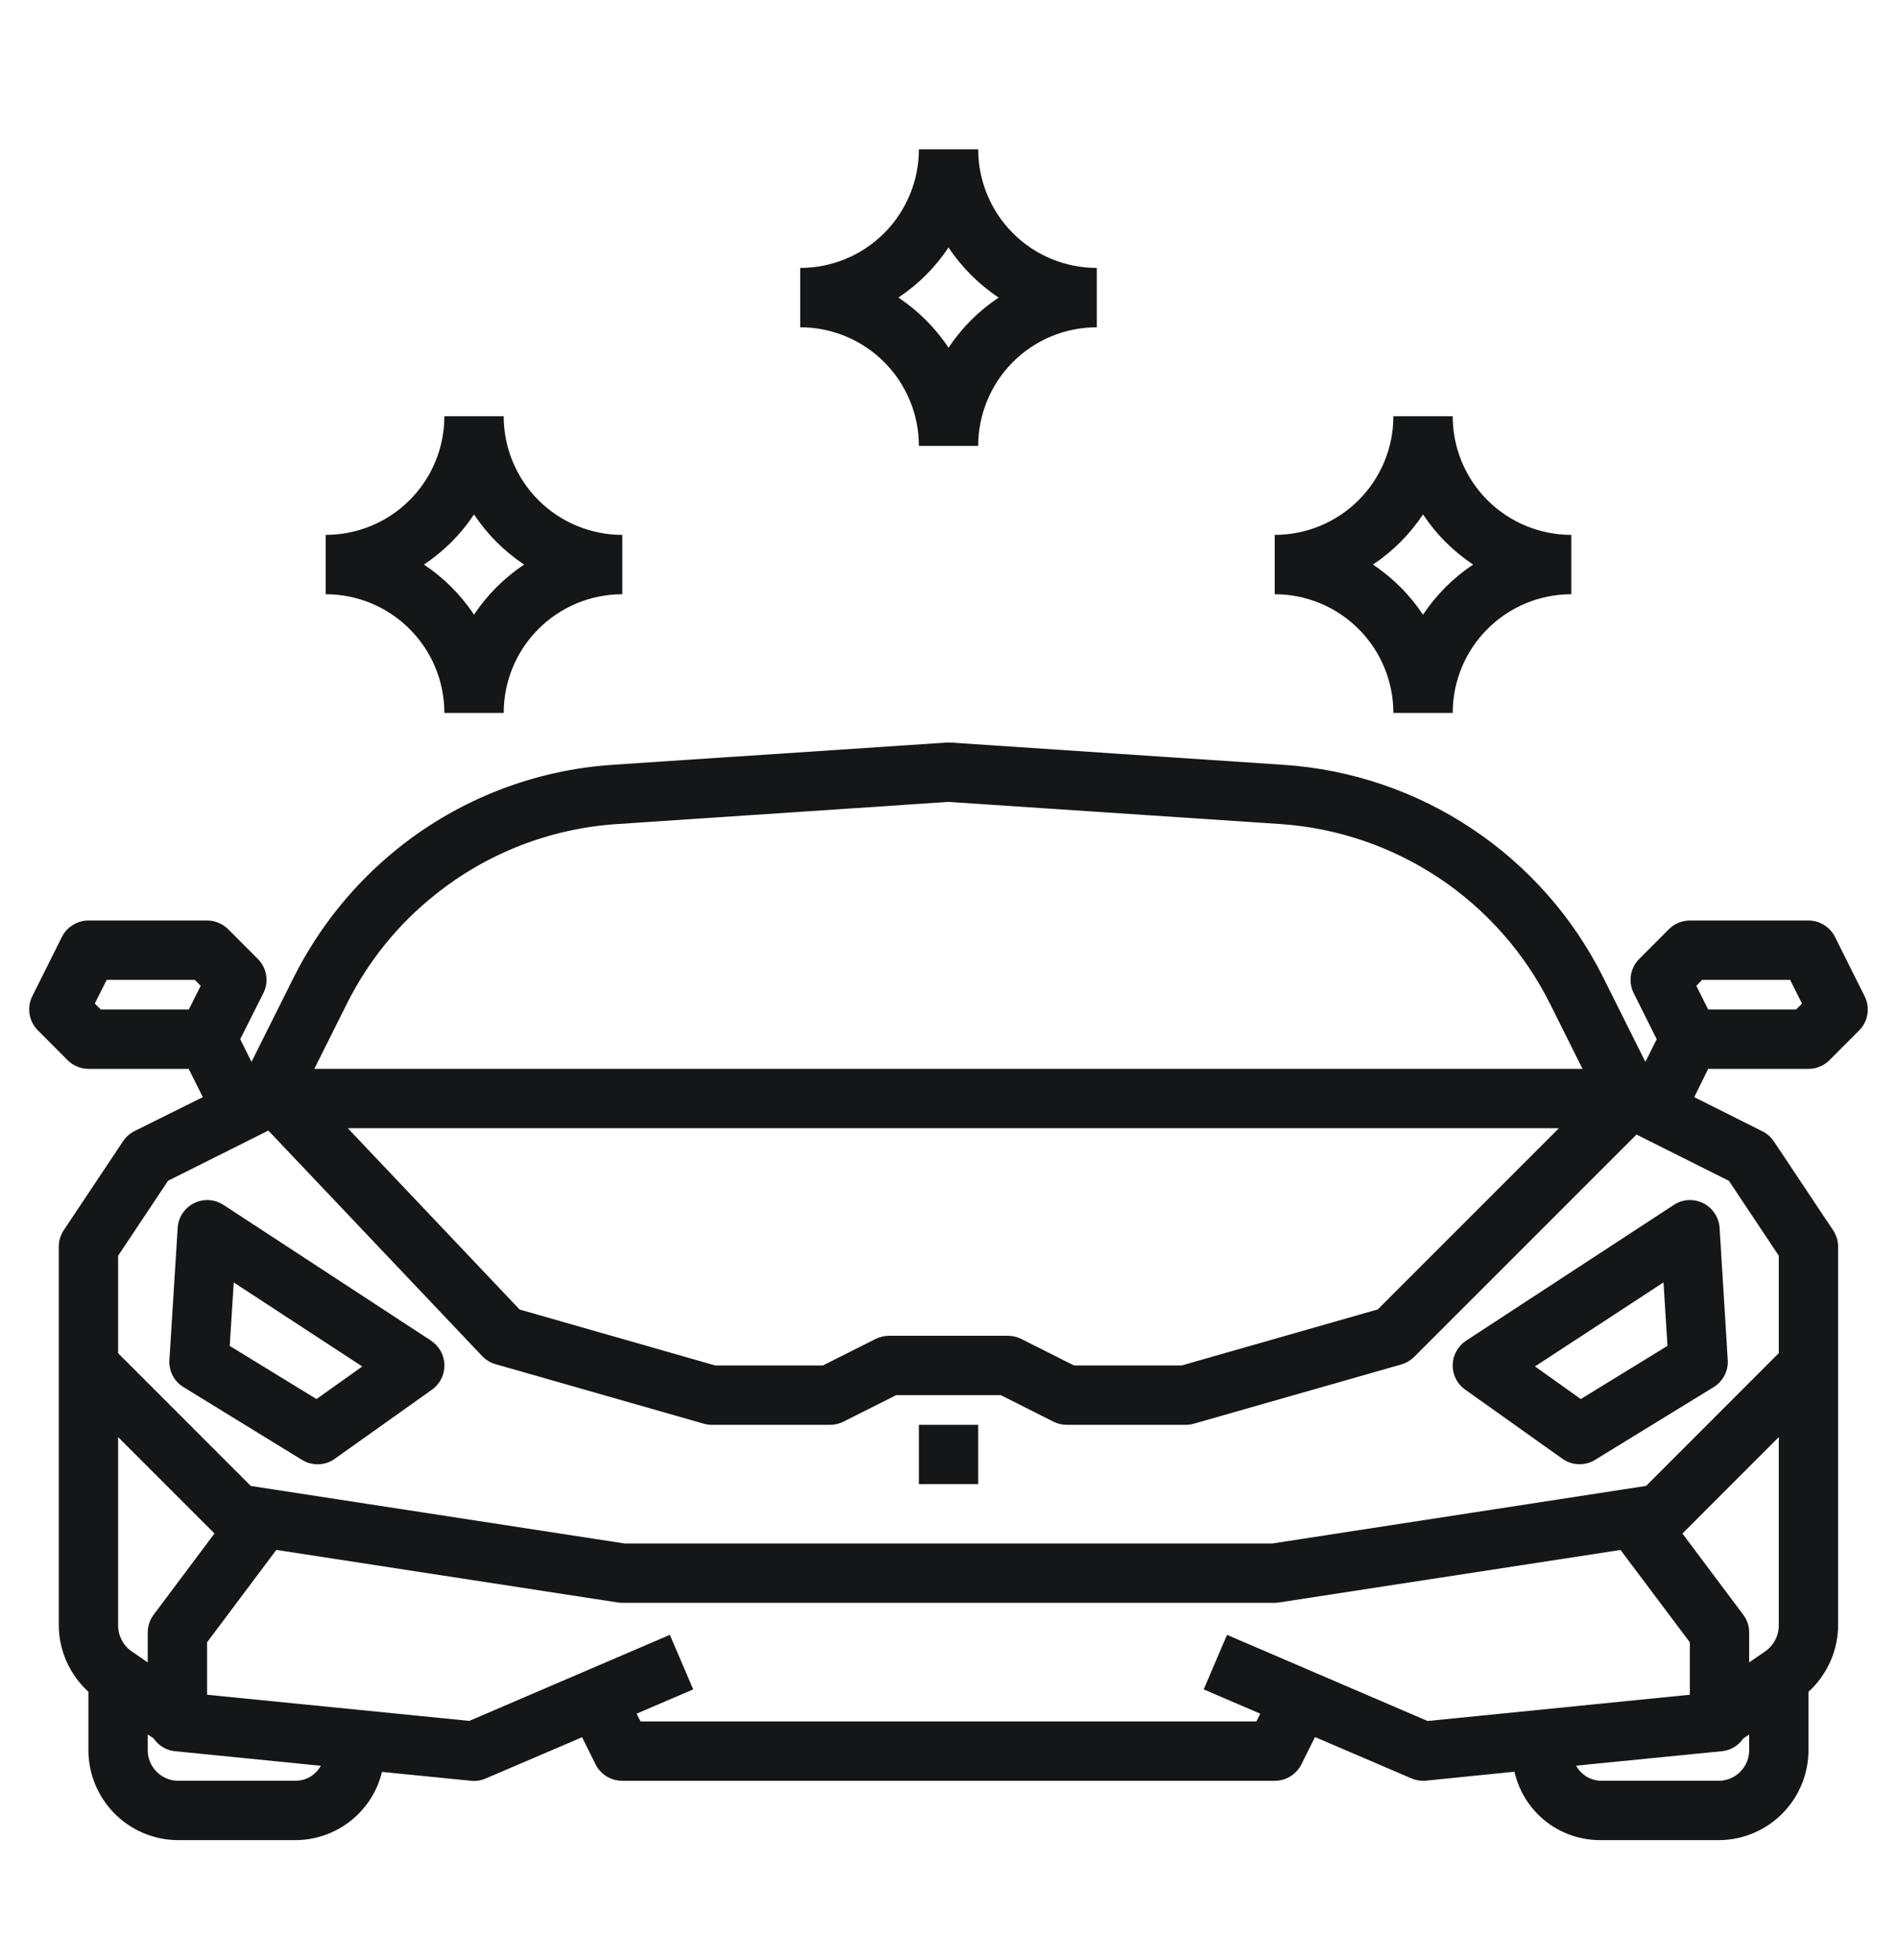
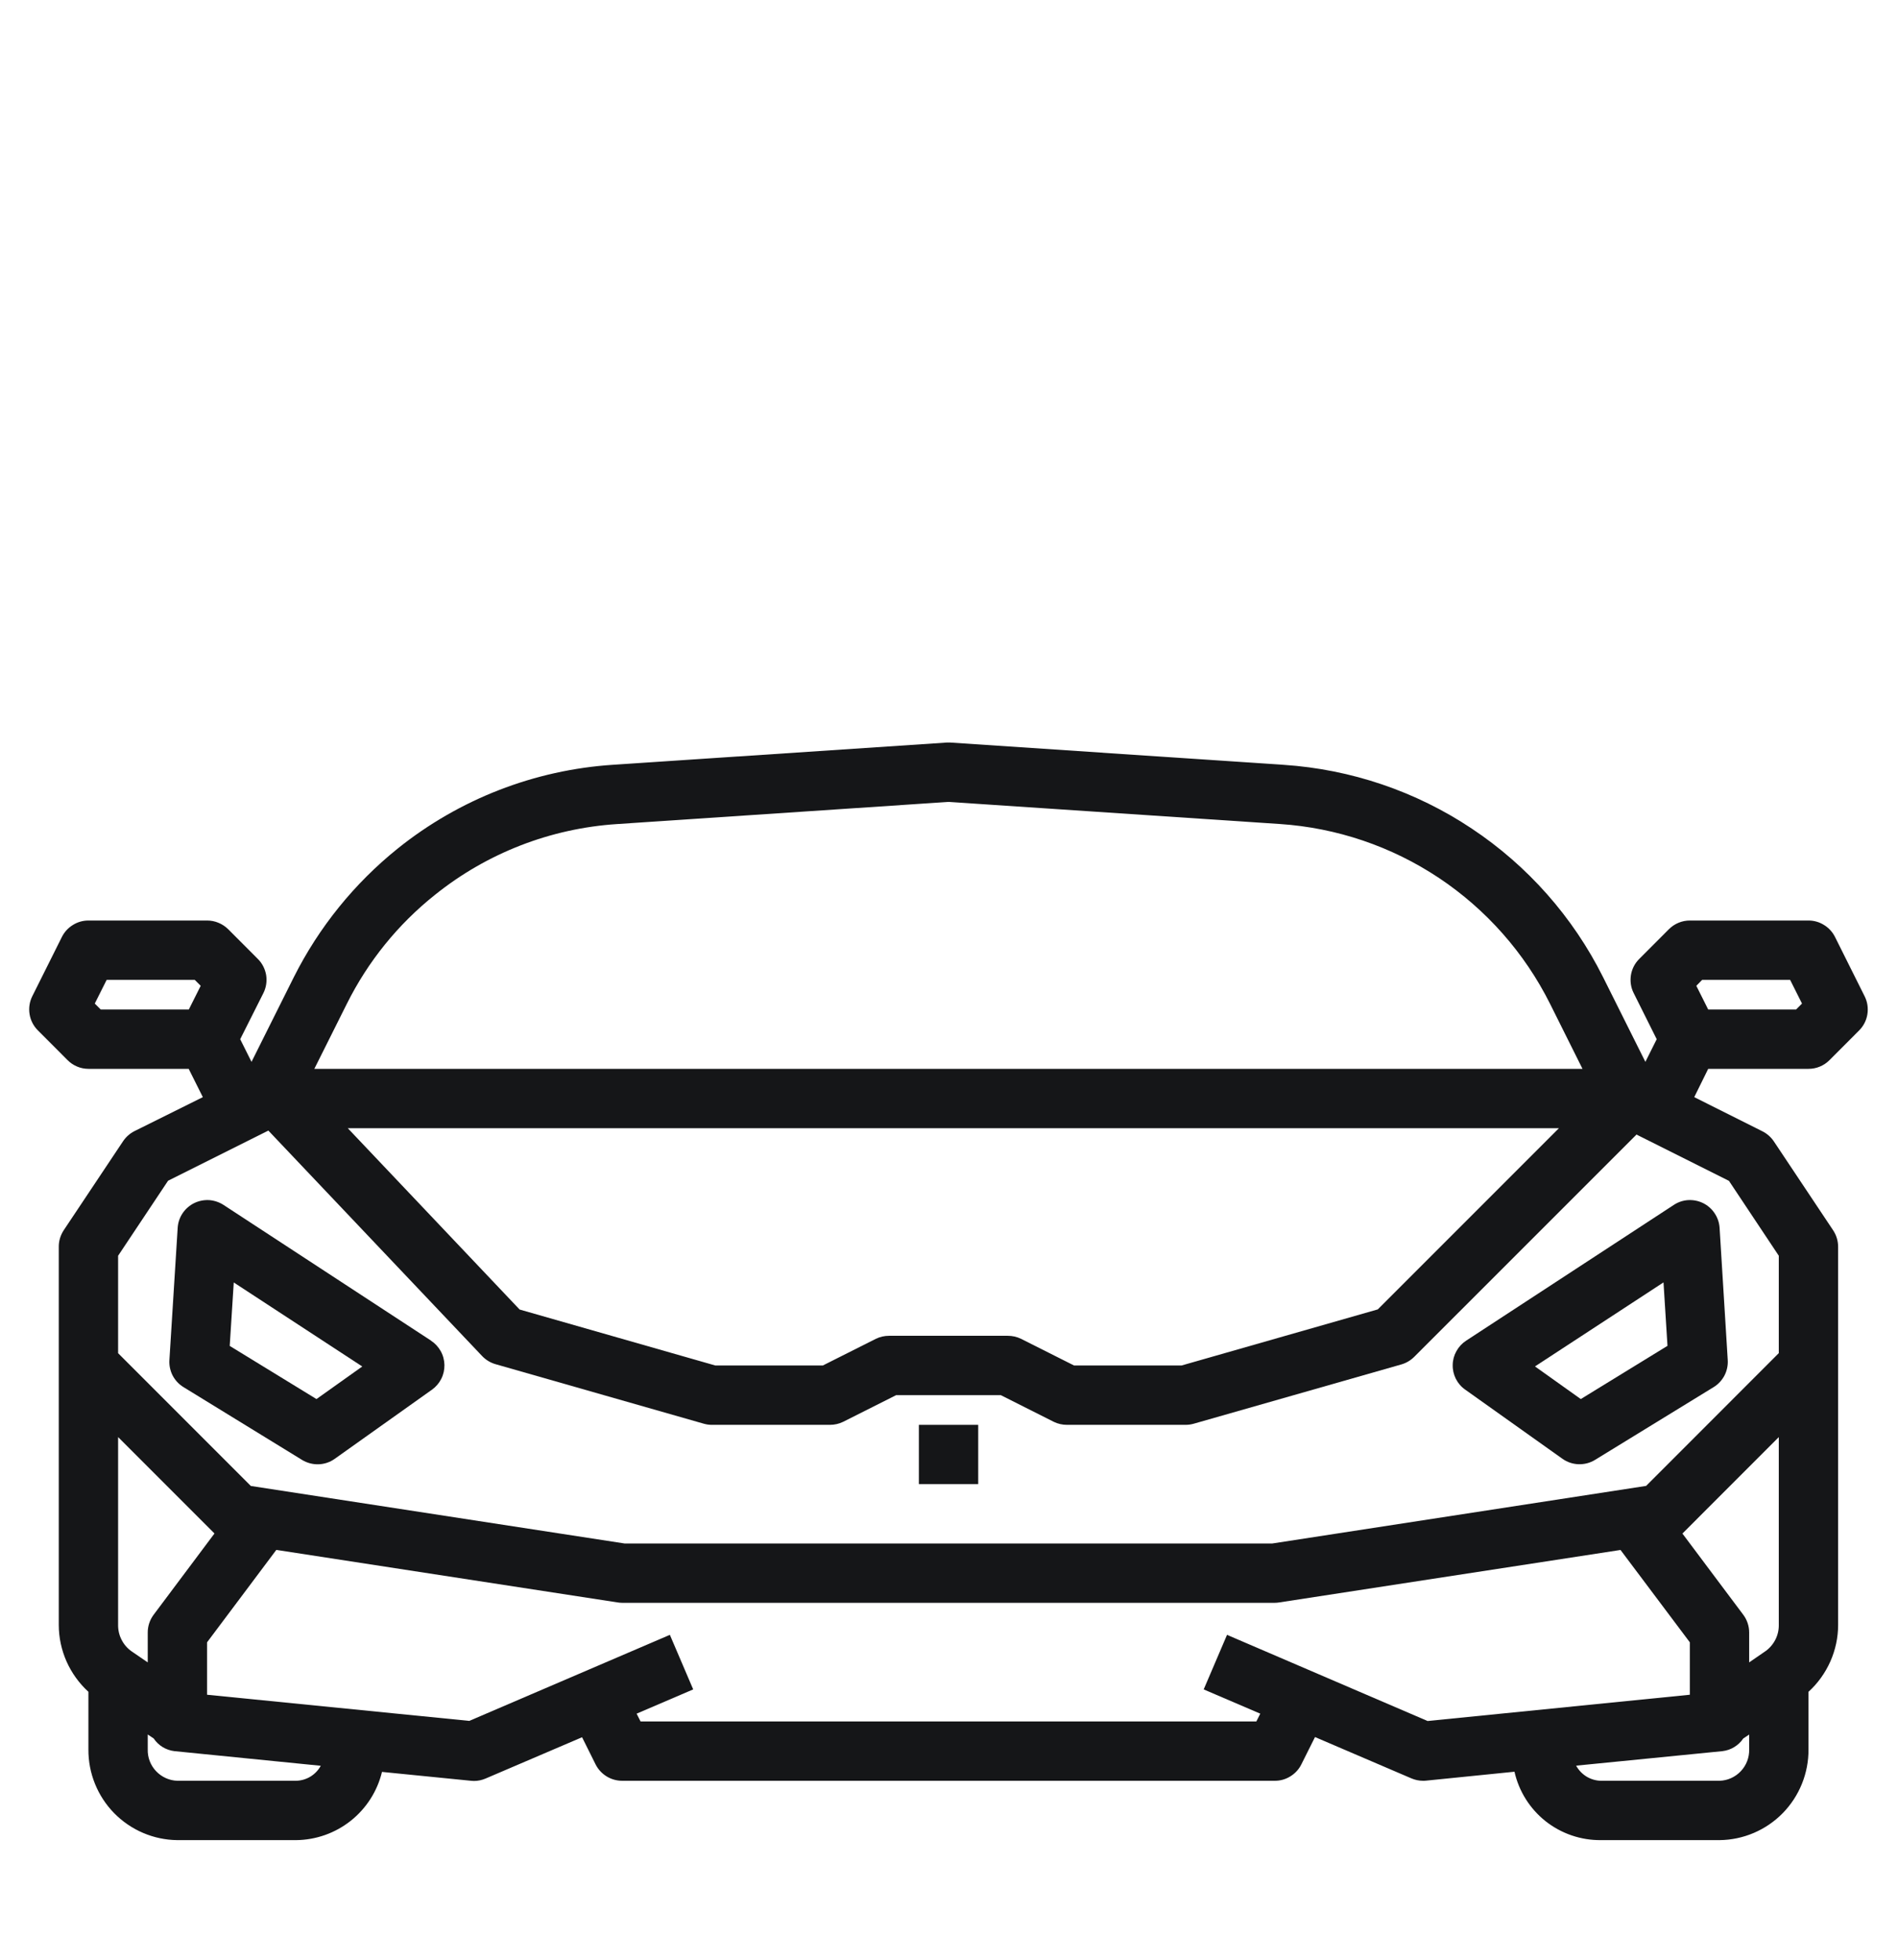
<svg xmlns="http://www.w3.org/2000/svg" width="31" height="32" viewBox="0 0 31 32" fill="none">
  <g clip-path="url(#clip0_3108_17150)">
-     <path d="M7.258 11.641H8.227C8.227 11.127 8.431 10.634 8.794 10.271C9.157 9.907 9.65 9.703 10.164 9.703V8.734C9.65 8.734 9.157 8.53 8.794 8.167C8.431 7.804 8.227 7.311 8.227 6.797H7.258C7.258 7.311 7.054 7.804 6.69 8.167C6.327 8.53 5.834 8.734 5.32 8.734V9.703C5.834 9.703 6.327 9.907 6.69 10.271C7.054 10.634 7.258 11.127 7.258 11.641ZM7.742 8.4C7.958 8.725 8.236 9.003 8.561 9.219C8.236 9.434 7.958 9.713 7.742 10.037C7.527 9.713 7.248 9.434 6.924 9.219C7.248 9.003 7.527 8.725 7.742 8.4Z" fill="#151618" />
-     <path d="M22.758 11.641H23.727C23.727 11.127 23.931 10.634 24.294 10.271C24.657 9.907 25.15 9.703 25.664 9.703V8.734C25.15 8.734 24.657 8.53 24.294 8.167C23.931 7.804 23.727 7.311 23.727 6.797H22.758C22.758 7.311 22.554 7.804 22.19 8.167C21.827 8.53 21.334 8.734 20.82 8.734V9.703C21.334 9.703 21.827 9.907 22.19 10.271C22.554 10.634 22.758 11.127 22.758 11.641ZM23.242 8.4C23.458 8.725 23.736 9.003 24.061 9.219C23.736 9.434 23.458 9.713 23.242 10.037C23.026 9.713 22.748 9.434 22.424 9.219C22.748 9.003 23.026 8.725 23.242 8.4Z" fill="#151618" />
-     <path d="M15.008 7.281H15.977C15.977 6.767 16.181 6.275 16.544 5.911C16.907 5.548 17.4 5.344 17.914 5.344V4.375C17.4 4.375 16.907 4.171 16.544 3.808C16.181 3.444 15.977 2.951 15.977 2.438H15.008C15.008 2.951 14.804 3.444 14.44 3.808C14.077 4.171 13.584 4.375 13.07 4.375V5.344C13.584 5.344 14.077 5.548 14.44 5.911C14.804 6.275 15.008 6.767 15.008 7.281ZM15.492 4.041C15.708 4.365 15.986 4.644 16.311 4.859C15.986 5.075 15.708 5.353 15.492 5.678C15.277 5.353 14.998 5.075 14.674 4.859C14.998 4.644 15.277 4.365 15.492 4.041Z" fill="#151618" />
    <path d="M7.042 21.892L3.651 19.675C3.58 19.629 3.498 19.602 3.414 19.596C3.329 19.592 3.244 19.609 3.168 19.647C3.093 19.685 3.028 19.742 2.981 19.813C2.934 19.884 2.907 19.965 2.902 20.05L2.767 22.207C2.761 22.295 2.78 22.383 2.82 22.461C2.861 22.539 2.922 22.604 2.997 22.65L4.934 23.839C5.015 23.888 5.109 23.913 5.203 23.91C5.298 23.907 5.39 23.876 5.467 23.821L7.055 22.692C7.12 22.646 7.172 22.585 7.207 22.515C7.243 22.445 7.26 22.367 7.259 22.288C7.257 22.209 7.237 22.131 7.198 22.062C7.16 21.994 7.106 21.935 7.04 21.892H7.042ZM5.169 22.845L3.752 21.977L3.818 20.941L5.917 22.313L5.169 22.845Z" fill="#151618" />
    <path d="M23.727 22.287C23.725 22.366 23.743 22.444 23.778 22.514C23.814 22.585 23.866 22.646 23.931 22.691L25.519 23.82C25.596 23.875 25.688 23.906 25.783 23.909C25.877 23.912 25.971 23.888 26.052 23.838L27.989 22.65C28.064 22.604 28.125 22.538 28.166 22.46C28.206 22.382 28.225 22.294 28.219 22.206L28.086 20.049C28.081 19.965 28.053 19.883 28.006 19.813C27.96 19.742 27.895 19.685 27.82 19.647C27.744 19.609 27.66 19.592 27.575 19.596C27.49 19.601 27.409 19.628 27.338 19.675L23.947 21.891C23.881 21.934 23.826 21.993 23.788 22.062C23.749 22.131 23.728 22.208 23.727 22.287ZM27.17 20.94L27.235 21.976L25.819 22.845L25.071 22.312L27.17 20.94Z" fill="#151618" />
    <path d="M29.538 17.453C29.602 17.453 29.665 17.441 29.724 17.416C29.782 17.392 29.836 17.356 29.881 17.311L30.365 16.826C30.437 16.754 30.484 16.662 30.5 16.562C30.516 16.461 30.501 16.359 30.455 16.268L29.971 15.299C29.931 15.219 29.869 15.151 29.792 15.104C29.716 15.056 29.628 15.031 29.538 15.031H27.6C27.472 15.031 27.349 15.082 27.258 15.173L26.774 15.658C26.702 15.729 26.654 15.822 26.638 15.922C26.622 16.023 26.637 16.126 26.683 16.216L27.059 16.969L26.874 17.339L26.183 15.956C25.692 14.974 24.952 14.137 24.037 13.529C23.123 12.92 22.065 12.562 20.969 12.489L15.523 12.125C15.502 12.125 15.48 12.125 15.459 12.125L10.013 12.488C8.729 12.572 7.502 13.049 6.498 13.854C5.787 14.425 5.208 15.142 4.799 15.956L4.108 17.339L3.923 16.969L4.302 16.216C4.347 16.126 4.363 16.023 4.347 15.922C4.33 15.822 4.283 15.729 4.211 15.658L3.727 15.173C3.681 15.128 3.627 15.092 3.568 15.068C3.509 15.043 3.446 15.031 3.382 15.031H1.444C1.354 15.031 1.266 15.056 1.19 15.104C1.113 15.151 1.051 15.219 1.011 15.299L0.527 16.268C0.482 16.358 0.467 16.46 0.483 16.56C0.499 16.66 0.546 16.752 0.617 16.823L1.101 17.308C1.146 17.354 1.199 17.39 1.258 17.415C1.317 17.44 1.38 17.453 1.444 17.453H3.082L3.313 17.915L2.196 18.47C2.121 18.508 2.057 18.565 2.01 18.635L1.041 20.088C0.988 20.169 0.959 20.263 0.96 20.359V26.533C0.96 26.739 1.004 26.942 1.087 27.13C1.171 27.318 1.292 27.486 1.444 27.625V28.564C1.441 28.953 1.592 29.328 1.864 29.606C2.137 29.884 2.508 30.043 2.897 30.047H4.835C5.16 30.044 5.474 29.933 5.729 29.731C5.983 29.529 6.163 29.248 6.239 28.933L7.693 29.078C7.709 29.078 7.725 29.081 7.741 29.081C7.807 29.081 7.872 29.067 7.932 29.041L9.507 28.367L9.729 28.813C9.77 28.893 9.832 28.96 9.909 29.007C9.985 29.054 10.073 29.078 10.163 29.078H20.819C20.91 29.079 20.998 29.054 21.075 29.006C21.152 28.959 21.215 28.891 21.255 28.81L21.478 28.364L23.053 29.039C23.112 29.064 23.176 29.078 23.241 29.078C23.257 29.078 23.273 29.078 23.29 29.076L24.736 28.93C24.808 29.25 24.988 29.535 25.244 29.738C25.501 29.941 25.82 30.05 26.147 30.047H28.085C28.474 30.043 28.846 29.884 29.118 29.606C29.39 29.328 29.541 28.953 29.538 28.564V27.625C29.69 27.487 29.811 27.318 29.895 27.13C29.978 26.942 30.022 26.739 30.022 26.533V20.359C30.022 20.264 29.994 20.17 29.941 20.09L28.972 18.637C28.925 18.567 28.861 18.511 28.786 18.473L27.672 17.915L27.9 17.453H29.538ZM7.104 14.612C7.953 13.93 8.991 13.527 10.078 13.456L15.491 13.094L20.904 13.455C21.832 13.517 22.727 13.82 23.501 14.335C24.274 14.85 24.9 15.558 25.316 16.389L25.847 17.453H5.134L5.667 16.387C6.011 15.698 6.501 15.092 7.104 14.612ZM25.462 18.422L22.503 21.381L19.298 22.297H17.543L16.676 21.861C16.609 21.828 16.535 21.812 16.46 21.812H14.522C14.447 21.812 14.373 21.828 14.306 21.861L13.439 22.297H11.684L8.487 21.383L5.68 18.422H25.462ZM3.084 16.484H1.645L1.548 16.387L1.742 16H3.181L3.278 16.097L3.084 16.484ZM2.51 26.366C2.447 26.45 2.413 26.551 2.413 26.656V27.145L2.149 26.964C2.08 26.916 2.024 26.851 1.986 26.776C1.947 26.701 1.928 26.618 1.929 26.533V23.466L3.503 25.04L2.51 26.366ZM4.835 29.078H2.897C2.765 29.074 2.64 29.017 2.549 28.921C2.458 28.825 2.409 28.697 2.413 28.564V28.322L2.51 28.387C2.548 28.444 2.598 28.492 2.657 28.528C2.715 28.563 2.781 28.586 2.849 28.594L5.239 28.833C5.199 28.906 5.141 28.967 5.07 29.01C4.999 29.053 4.918 29.076 4.835 29.078ZM20.041 26.695L19.66 27.586L20.584 27.982L20.52 28.109H10.462L10.398 27.982L11.322 27.586L10.941 26.695L7.665 28.1L3.382 27.673V26.817L4.513 25.308L10.089 26.166C10.114 26.17 10.138 26.172 10.163 26.172H20.819C20.844 26.172 20.868 26.17 20.892 26.166L26.468 25.309L27.6 26.817V27.673L23.317 28.102L20.041 26.695ZM28.472 26.366L27.479 25.041L29.053 23.466V26.533C29.054 26.618 29.035 26.701 28.996 26.776C28.957 26.851 28.901 26.916 28.832 26.964L28.569 27.145V26.656C28.569 26.551 28.535 26.45 28.472 26.366ZM28.085 29.078H26.147C26.064 29.076 25.983 29.052 25.912 29.009C25.841 28.965 25.783 28.904 25.743 28.831L28.133 28.594C28.201 28.586 28.267 28.564 28.325 28.528C28.384 28.492 28.434 28.445 28.472 28.388L28.569 28.323V28.565C28.573 28.697 28.524 28.825 28.433 28.921C28.342 29.018 28.217 29.074 28.085 29.078ZM29.053 20.505V22.095L26.886 24.263L20.782 25.203H10.2L4.097 24.264L1.929 22.096V20.505L2.745 19.28L4.383 18.461L7.874 22.142C7.934 22.205 8.009 22.251 8.092 22.275L11.483 23.244C11.526 23.257 11.571 23.265 11.616 23.266H13.553C13.629 23.266 13.703 23.25 13.77 23.217L14.637 22.781H16.346L17.212 23.217C17.279 23.25 17.354 23.266 17.428 23.266H19.366C19.411 23.266 19.456 23.259 19.499 23.247L22.89 22.279C22.969 22.256 23.041 22.213 23.099 22.155L26.729 18.526L28.239 19.282L29.053 20.505ZM27.801 16H29.238L29.432 16.387L29.335 16.484H27.9L27.706 16.097L27.801 16Z" fill="#151618" />
    <path d="M15.977 23.266H15.008V24.234H15.977V23.266Z" fill="#151618" />
  </g>
  <defs>
    <clipPath id="clip0_3108_17150">
      <rect width="31" height="31" fill="white" transform="translate(-0.008 0.5)" />
    </clipPath>
  </defs>
</svg>